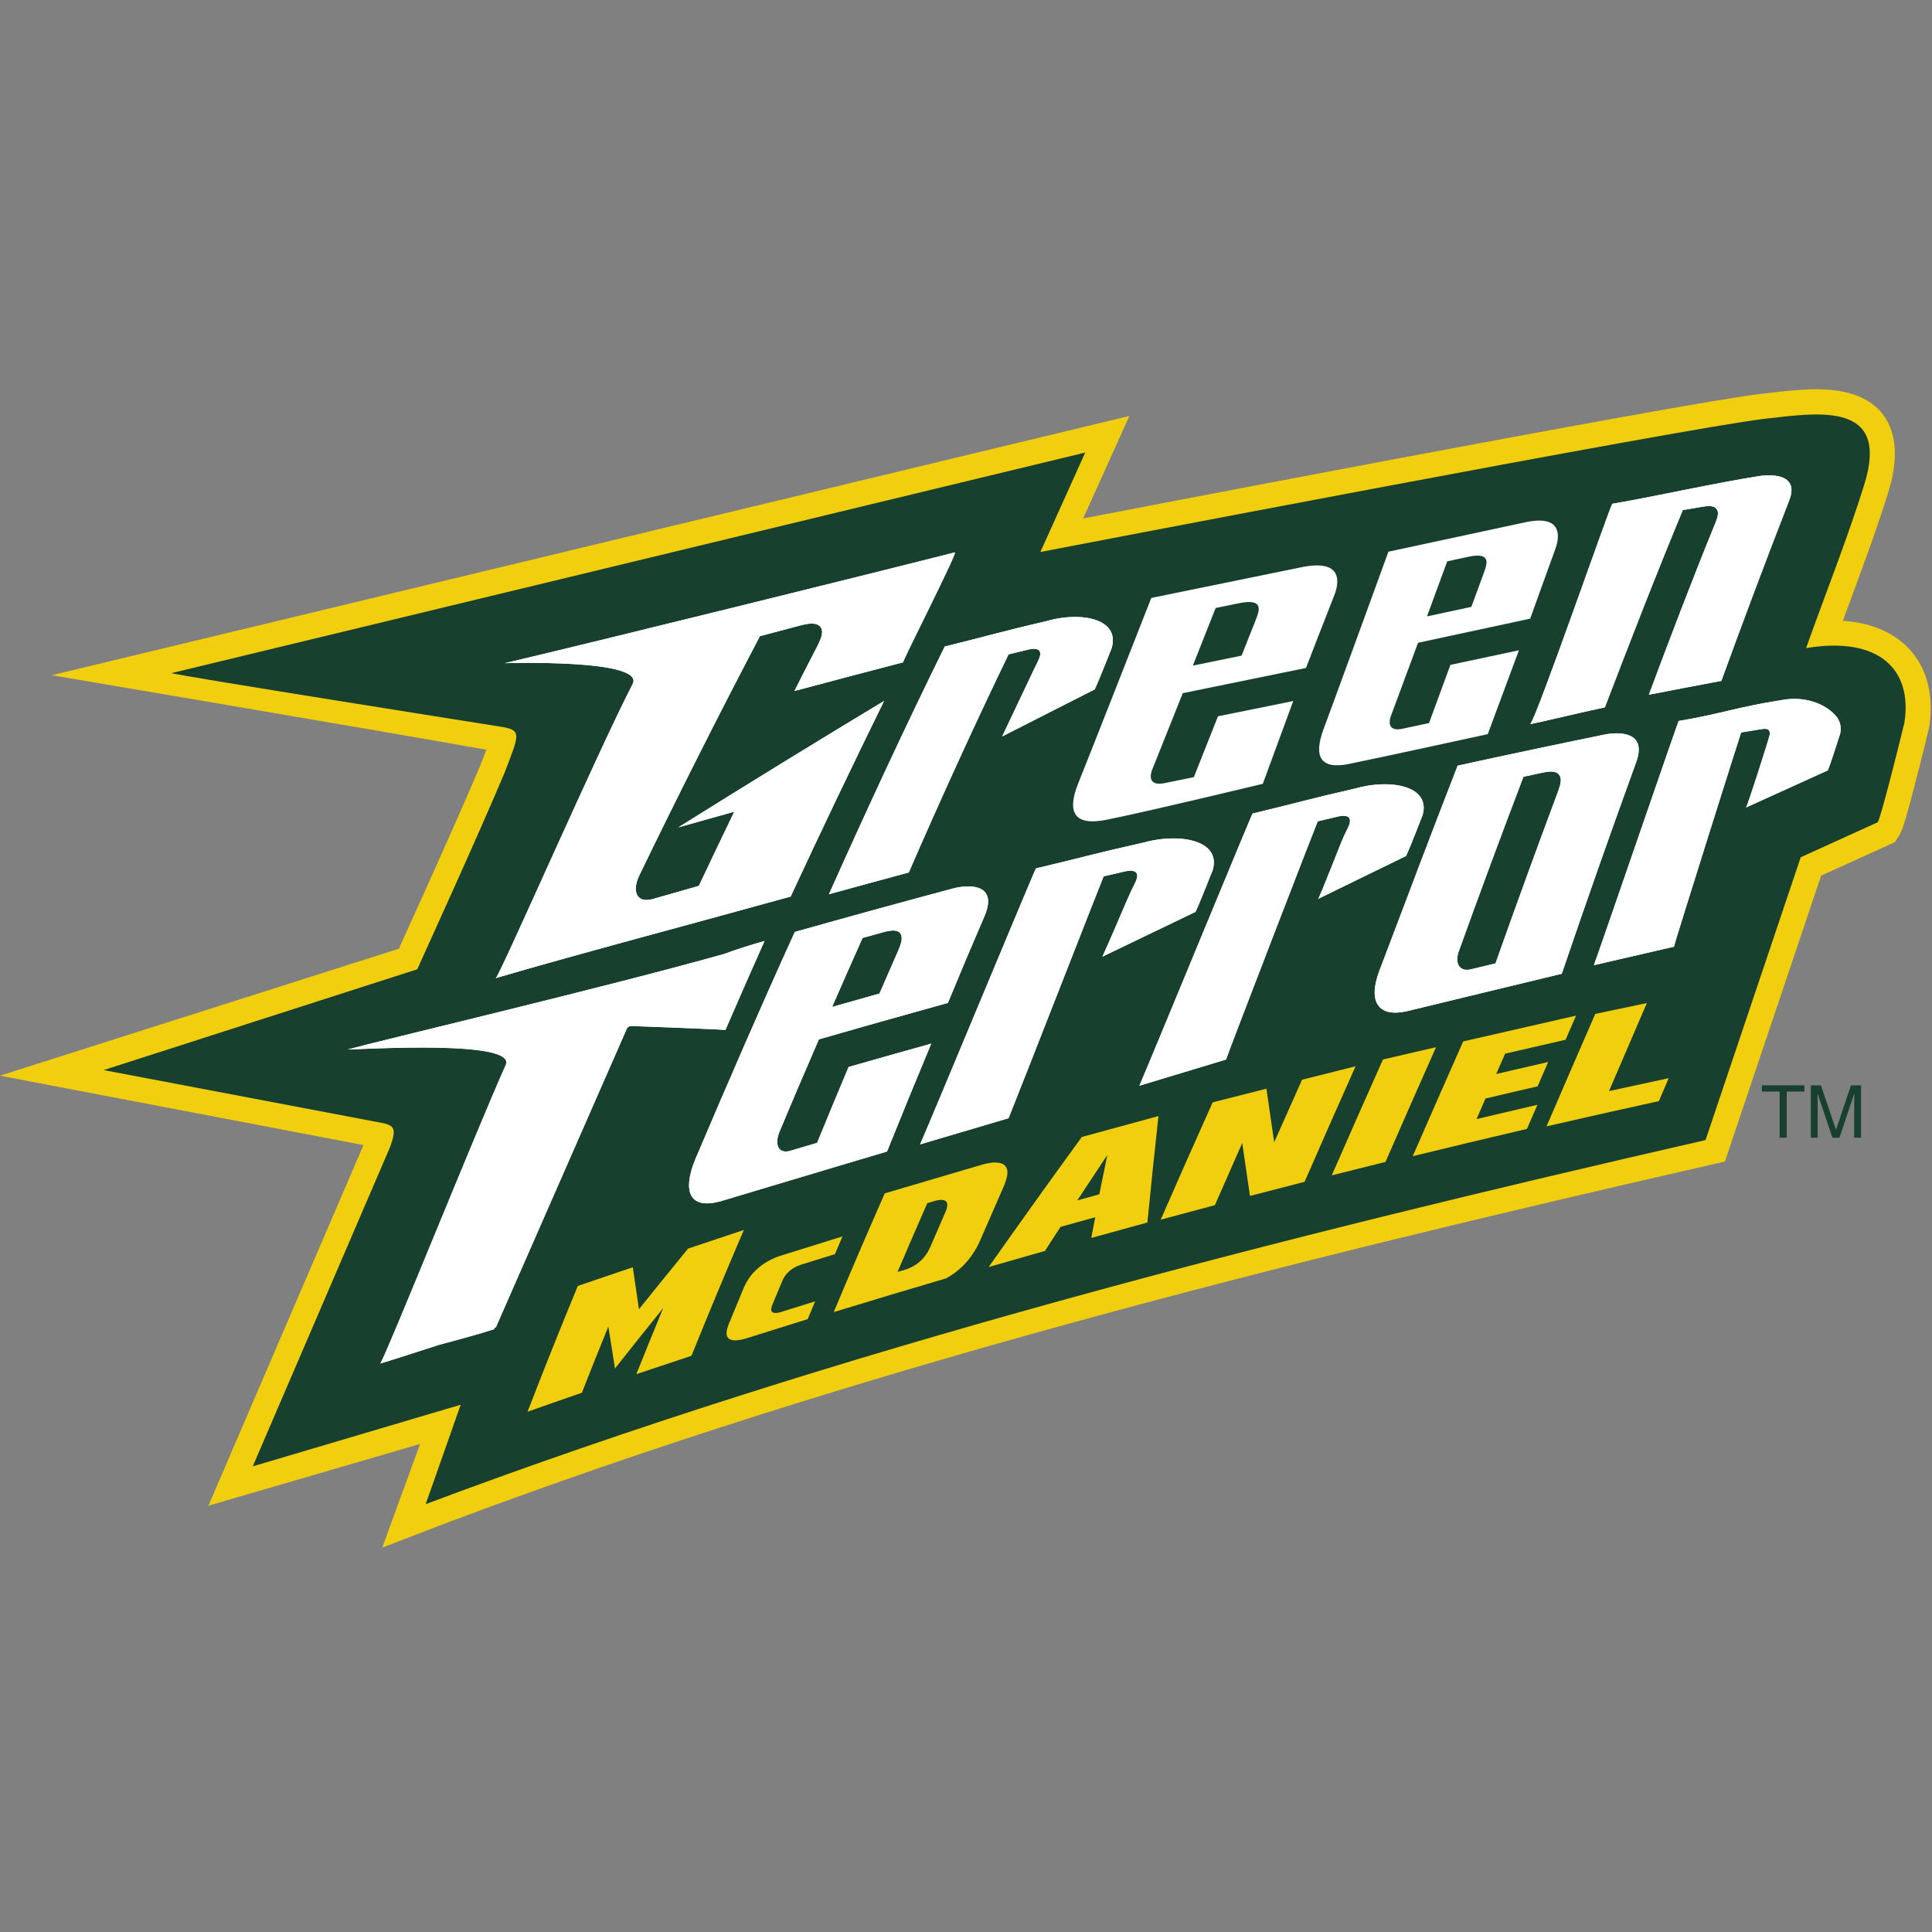
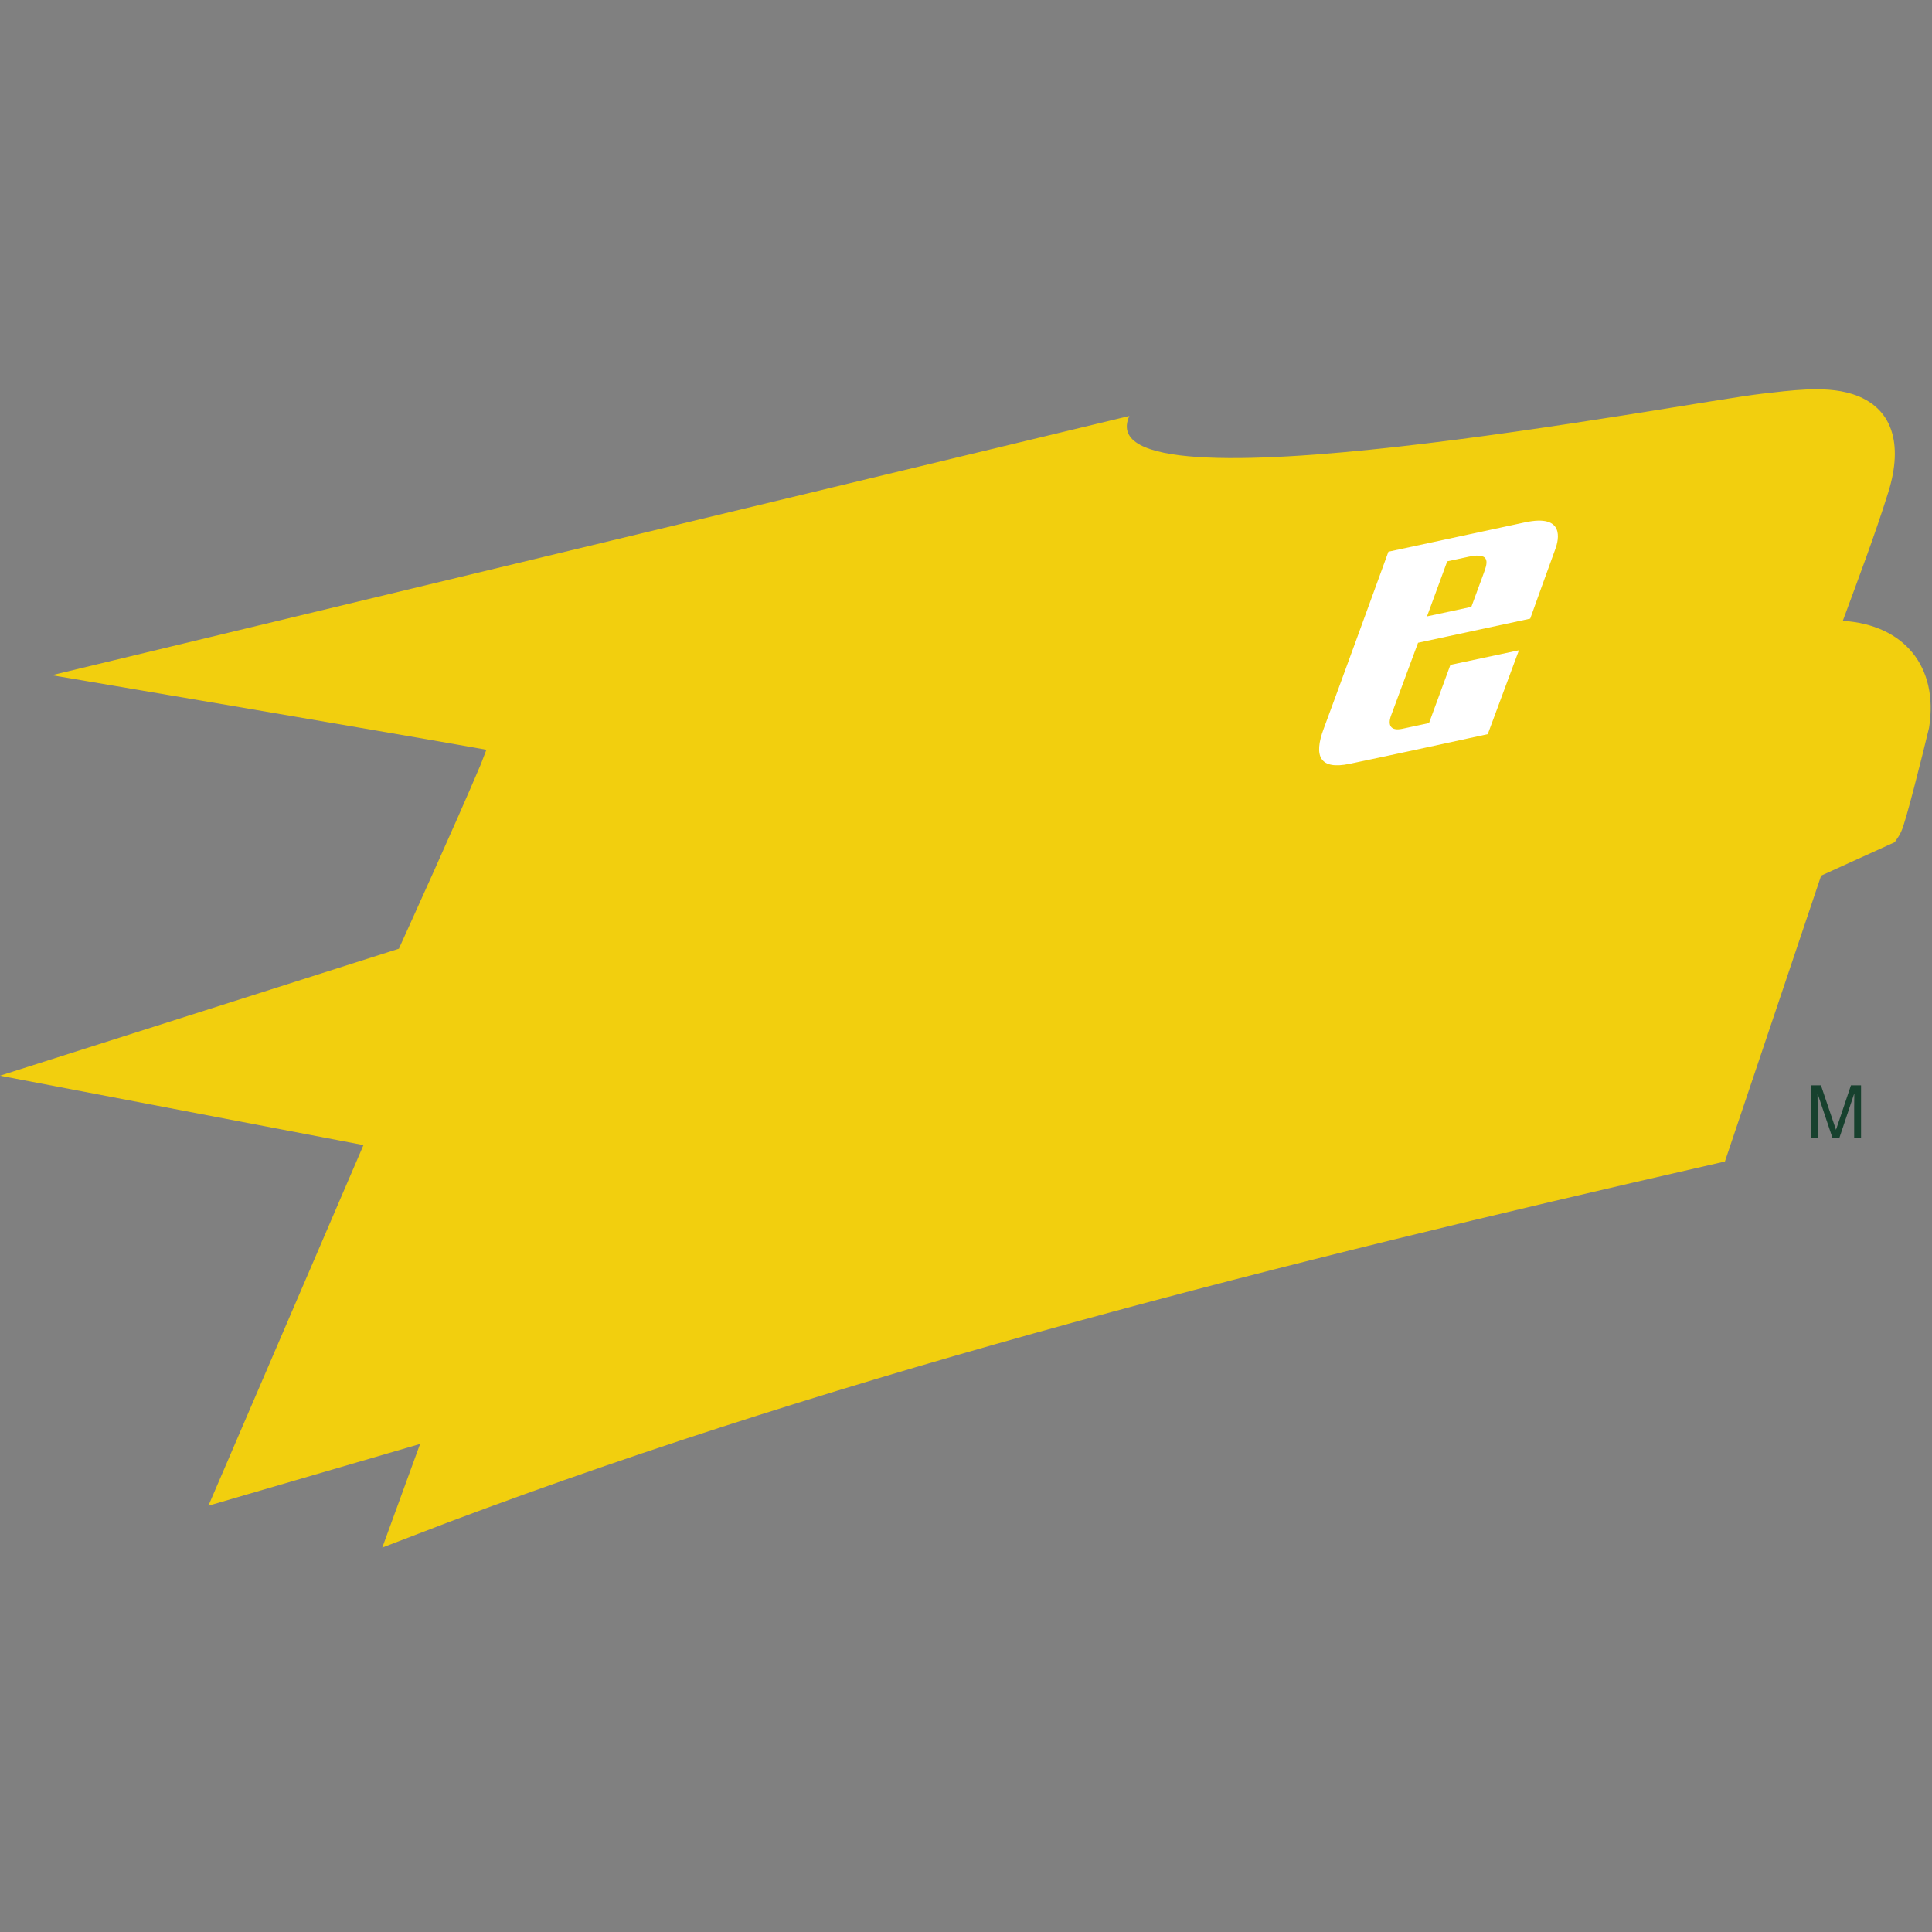
<svg xmlns="http://www.w3.org/2000/svg" width="200px" height="200px" viewBox="0 0 200 200" version="1.1">
  <rect x="0" y="0" width="200" height="200" fill="#808080" stroke="none" />
  <title>mcdaniel</title>
  <desc>Created with Sketch.</desc>
  <g id="mcdaniel" stroke="none" stroke-width="1" fill="none" fill-rule="evenodd">
    <g id="mcdaniel_BGL" transform="translate(0, 0)">
      <g id="mcdaniel" transform="translate(0, 40)">
        <g id="g10" transform="translate(100, 60.124) scale(-1, 1) rotate(-180) translate(-100, -60.124) translate(0, 0.044)">
          <g id="g12">
-             <path d="M50.35,82.591 C40.444,84.364 5.364,90.307 5.364,90.307 L116.909,117.141 L112.129,106.534 C112.129,106.534 174.204,118.516 182.438,119.45 C183.895,119.616 185.467,119.813 186.959,119.88 C188.485,119.949 190.219,119.903 191.768,119.406 C195.919,118.075 197.042,114.271 195.479,109.261 C194.087,104.802 192.398,100.358 190.768,95.937 C197.098,95.531 200.699,91.217 199.697,84.872 C199.331,83.336 198.689,80.749 198.122,78.591 C197.837,77.499 197.563,76.491 197.344,75.728 C197.225,75.318 197.119,74.972 197.036,74.716 C196.892,74.276 196.722,73.888 196.556,73.639 L196.143,73.02 L188.524,69.557 L178.562,39.964 L177.138,39.638 C133.236,29.602 88.631,18.485 46.434,2.631 L39.573,0 L43.487,10.727 L21.574,4.334 L37.627,41.666 L0,48.85 L41.293,61.994 C42.875,65.503 46.877,74.266 49.766,81.068 C49.988,81.649 50.184,82.152 50.35,82.591" id="path14" fill="#F2CF0E" />
-             <path d="M186.966,93.116 C194.531,94.366 198.01,90.887 197.14,85.378 C196.414,82.334 194.674,75.521 194.385,75.086 L186.412,71.462 L176.556,42.182 C132.542,32.121 86.373,20.388 44.067,4.494 L47.691,14.786 L26.165,8.408 L40.396,41.497 C41.057,43.365 40.887,43.721 39.356,43.994 L10.728,49.429 L43.197,59.866 C44.234,62.203 48.924,72.405 52.185,80.087 C53.705,84.073 54.069,84.581 52.04,84.943 C52.04,84.943 18.121,90.307 17.758,90.525 L112.342,113.355 L107.702,103.062 C107.702,103.062 174.558,115.929 182.731,116.857 C188.335,117.494 195.679,118.666 192.988,110.038 C191.218,104.366 188.961,98.72 186.966,93.116" id="path16" fill="#17412E" />
-             <path d="M128.529,92.333 L129.947,95.908 C130.051,96.171 130.157,96.442 130.227,96.689 C130.296,96.942 130.331,97.188 130.275,97.39 C130.154,97.814 129.622,98.036 128.305,97.767 L125.843,97.263 L123.485,91.301 L128.529,92.333 Z M134.709,101.481 C136.974,101.945 137.931,101.501 138.276,100.783 C138.623,100.059 138.324,99.087 138.138,98.614 C137.04,95.83 135.616,92.147 135.197,91.057 L129.648,89.922 L126.995,89.379 L122.441,88.448 L122.315,88.133 C120.989,84.827 119.696,81.599 119.283,80.551 C118.897,79.567 119.182,78.853 120.564,79.136 L123.588,79.755 L126.084,86.053 L133.875,87.632 L130.728,79.067 C130.728,79.067 118.558,76.133 114.505,75.335 C111.164,74.678 110.418,76.139 111.628,79.141 C112.987,82.518 118.301,96.061 119.18,98.305 L134.709,101.481 L134.709,101.481 Z" id="path18" fill="#FFFFFF" />
-             <path d="M125.534,70.114 C125.509,70.101 124.297,66.931 123.758,65.807 L114.122,61.172 C114.735,62.462 116.679,67.095 117.071,67.921 C117.196,68.183 117.33,68.438 117.457,68.7 C117.563,68.923 117.681,69.161 117.716,69.416 C117.82,70.208 116.908,70.094 116.466,69.998 L114.248,69.483 C114.217,69.488 105.6,47.388 104.405,44.448 L95.249,41.739 C96.75,45.174 107.21,70.414 107.242,70.306 C112.175,71.476 113.501,71.89 118.362,72.978 C121.061,73.723 124.043,73.531 125.182,72.218 C125.633,71.697 125.796,71 125.534,70.114 Z M98.855,103.024 C99.048,102.831 93.441,91.811 93.481,91.637 C89.75,90.667 86.003,89.678 82.241,88.671 C82.931,90.05 83.632,91.423 84.341,92.788 C84.531,93.153 84.724,93.517 84.884,93.9 C85.017,94.227 85.145,94.592 85.09,94.958 C84.844,96.065 83.228,95.553 82.557,95.381 C81.261,95.038 79.962,94.693 78.663,94.346 C74.39,86.191 70.208,77.913 66.144,69.505 C65.442,67.97 65.865,66.693 67.527,67.123 C69.137,67.584 70.741,68.041 72.343,68.494 C73.559,71.066 74.781,73.626 76.012,76.178 C74.087,75.642 72.158,75.102 70.225,74.556 C77.359,79.023 84.458,83.384 91.518,87.642 C88.238,80.965 85.017,74.214 81.849,67.393 C73.883,65.172 59.469,61.347 51.336,58.956 C51.309,58.921 51.295,58.917 51.295,58.944 L51.336,58.956 C52.047,59.896 61.943,82.543 65.491,89.39 C66.851,92.019 52.261,91.552 52.261,91.552 C61.044,93.608 91.266,101.083 98.855,103.024 L98.855,103.024 Z M178.194,89.72 C175.704,89.254 173.203,88.776 170.69,88.287 C172.913,94.237 175.157,100.149 177.527,105.943 C177.619,106.166 177.709,106.39 177.775,106.626 C177.832,106.834 177.869,107.061 177.817,107.278 C177.602,107.974 176.755,107.826 176.295,107.754 L174.204,107.403 C171.471,100.83 168.72,93.731 166.134,86.978 C164.468,86.642 160.079,85.583 158.401,85.238 C158.982,85.624 166.693,107.915 166.909,108.051 C171.704,108.881 177.446,110.188 182.158,110.929 C183.614,111.124 186.228,111.059 185.231,108.432 C182.829,102.265 180.488,96.025 178.194,89.72 Z M161.673,59.401 C156.368,58.137 151.014,56.816 145.597,55.514 C142.754,54.892 141.569,56.411 142.774,59.668 C145.496,66.799 148.145,73.923 150.899,80.944 C156.046,82.069 161.141,83.147 166.192,84.179 C167.974,84.5 170.438,84.285 169.394,81.35 C166.759,74.11 164.19,66.791 161.673,59.401 L161.673,59.401 Z M161.206,78.046 C161.307,78.321 161.411,78.595 161.488,78.881 C161.556,79.145 161.607,79.427 161.545,79.699 C161.301,80.558 160.266,80.336 159.7,80.222 L157.707,79.794 C155.425,73.811 153.188,67.77 150.994,61.676 C150.582,60.448 151.112,59.618 152.198,59.846 C153.07,60.054 153.943,60.263 154.813,60.471 C156.905,66.379 159.035,72.238 161.206,78.046 L161.206,78.046 Z M91.042,57.35 C91.632,58.712 92.225,60.073 92.822,61.43 C92.954,61.735 93.089,62.04 93.199,62.357 C93.294,62.641 93.376,62.947 93.334,63.251 C93.158,64.166 92.006,63.851 91.433,63.701 L89.291,63.107 C88.231,60.735 87.18,58.354 86.137,55.962 C87.777,56.43 89.412,56.892 91.042,57.35 L91.042,57.35 Z M98.72,68.247 C100.799,68.753 103.221,68.447 101.925,65.388 C100.635,62.408 99.372,59.404 98.127,56.381 C96.065,55.811 93.995,55.234 91.919,54.647 C90.994,54.386 90.068,54.125 89.141,53.861 C87.686,53.448 86.231,53.03 84.771,52.61 L84.671,52.381 C83.321,49.266 81.978,46.137 80.668,42.982 C80.2,41.787 80.507,40.724 81.785,41.065 C82.721,41.345 83.655,41.621 84.588,41.898 C85.663,44.526 86.749,47.143 87.845,49.749 C90.71,50.568 93.562,51.373 96.4,52.165 C94.855,48.465 93.331,44.743 91.824,40.999 C86.137,39.32 80.4,37.579 74.591,35.851 C71.262,34.934 70.66,37.004 71.975,40.19 C75.35,48.128 78.754,55.991 82.278,63.728 C87.808,65.287 93.288,66.794 98.72,68.247 L98.72,68.247 Z M115.072,93.087 C115.049,93.072 113.851,89.945 113.324,88.837 L103.745,83.969 C104.346,85.241 106.66,90.108 107.043,90.923 C107.165,91.181 107.296,91.433 107.42,91.691 C107.524,91.911 107.639,92.146 107.676,92.398 C107.789,93.178 106.925,93.067 106.504,92.972 L104.403,92.464 C100.842,85.079 97.403,77.545 94.075,69.885 C91.333,69.147 88.578,68.395 85.81,67.63 C89.699,76.33 93.672,84.894 97.798,93.275 C102.478,94.43 103.737,94.839 108.346,95.912 C110.907,96.647 113.721,96.457 114.776,95.162 C115.193,94.648 115.334,93.96 115.072,93.087 L115.072,93.087 Z M51.327,22.789 L51.203,22.755 L51.139,22.602 C49.255,21.998 47.364,21.502 45.469,20.994 C43.107,20.236 40.829,19.49 39.369,19.052 C40.014,19.991 49.288,43.117 52.356,49.963 C53.534,52.591 37.428,51.564 36.005,51.564 C39.038,52.407 63.021,58.08 74.915,61.437 C76.155,61.887 77.537,62.338 79.143,62.795 C77.781,59.739 76.432,56.667 75.095,53.582 C75.232,53.616 66.741,53.956 65.204,53.992 L64.935,53.822 L51.327,22.789 Z M147.261,75.798 C147.238,75.784 146.072,72.687 145.554,71.592 L136.451,67.152 C136.639,67.338 138.747,72.849 139.123,73.656 C139.244,73.911 139.373,74.16 139.493,74.416 C139.595,74.634 139.71,74.866 139.742,75.116 C139.843,75.889 138.966,75.778 138.54,75.684 L136.41,75.182 C136.378,75.185 126.874,50.568 126.921,50.522 L117.952,47.812 C119.494,51.41 129.639,76.089 129.667,75.984 C134.414,77.128 135.69,77.532 140.364,78.594 C142.959,79.321 145.828,79.133 146.923,77.853 C147.358,77.344 147.513,76.663 147.261,75.798 Z M190.489,84.233 C190.467,84.222 189.617,81.436 189.217,80.455 L180.747,76.612 C180.908,76.772 183.202,83.973 183.212,84.202 C183.244,84.91 182.62,84.764 182.224,84.705 L180.243,84.382 C180.214,84.386 173.238,62.248 173.285,62.202 L165.001,60.289 C166.166,63.515 173.746,85.669 173.783,85.57 C178.191,86.314 179.939,87.033 184.287,87.706 C186.688,88.207 188.852,87.413 189.997,86.155 C190.452,85.656 190.655,85.016 190.489,84.233 L190.489,84.233 Z" id="path20" fill="#FFFFFF" />
+             <path d="M50.35,82.591 C40.444,84.364 5.364,90.307 5.364,90.307 L116.909,117.141 C112.129,106.534 174.204,118.516 182.438,119.45 C183.895,119.616 185.467,119.813 186.959,119.88 C188.485,119.949 190.219,119.903 191.768,119.406 C195.919,118.075 197.042,114.271 195.479,109.261 C194.087,104.802 192.398,100.358 190.768,95.937 C197.098,95.531 200.699,91.217 199.697,84.872 C199.331,83.336 198.689,80.749 198.122,78.591 C197.837,77.499 197.563,76.491 197.344,75.728 C197.225,75.318 197.119,74.972 197.036,74.716 C196.892,74.276 196.722,73.888 196.556,73.639 L196.143,73.02 L188.524,69.557 L178.562,39.964 L177.138,39.638 C133.236,29.602 88.631,18.485 46.434,2.631 L39.573,0 L43.487,10.727 L21.574,4.334 L37.627,41.666 L0,48.85 L41.293,61.994 C42.875,65.503 46.877,74.266 49.766,81.068 C49.988,81.649 50.184,82.152 50.35,82.591" id="path14" fill="#F2CF0E" />
            <path d="M152.313,97.382 L153.571,100.8 C153.664,101.052 153.758,101.31 153.819,101.548 C153.88,101.79 153.909,102.025 153.855,102.218 C153.743,102.623 153.255,102.836 152.056,102.578 L149.816,102.096 L147.722,96.395 L152.313,97.382 Z M157.859,106.13 C159.921,106.572 160.798,106.149 161.12,105.462 C161.444,104.77 161.18,103.84 161.015,103.388 C160.041,100.726 158.78,97.203 158.407,96.162 L153.357,95.076 L150.943,94.558 L146.798,93.666 L146.685,93.365 C145.511,90.205 144.363,87.117 143.997,86.116 C143.653,85.175 143.921,84.493 145.179,84.763 L147.933,85.355 L150.146,91.377 L157.238,92.887 L154.012,84.205 C151.777,83.718 143.379,81.891 139.69,81.129 C136.65,80.5 135.954,81.897 137.029,84.768 C138.236,87.996 142.947,100.947 143.728,103.092 L157.859,106.13 L157.859,106.13 Z" id="path22" fill="#FFFFFF" />
            <path d="M160.095,43.604 C161.772,47.495 163.455,51.376 165.143,55.246 C166.926,55.622 168.706,55.995 170.481,56.366 C169.174,53.334 167.868,50.297 166.564,47.254 C168.628,47.703 170.685,48.147 172.741,48.591 L171.727,46.216 C167.862,45.371 163.984,44.499 160.095,43.604 L160.095,43.604 Z M146.248,40.517 C147.978,44.489 149.718,48.449 151.468,52.397 C155.379,53.298 159.274,54.186 163.153,55.066 L162.067,52.568 C159.987,52.093 157.9,51.613 155.811,51.131 L154.882,49.022 C156.682,49.439 158.476,49.855 160.269,50.268 L159.174,47.749 C157.378,47.329 155.579,46.909 153.776,46.487 L152.853,44.357 C154.957,44.854 157.056,45.348 159.153,45.839 L158.067,43.338 C154.139,42.422 150.199,41.481 146.248,40.517 L146.248,40.517 Z M148.658,51.799 C146.901,47.853 145.159,43.894 143.425,39.921 C141.574,39.463 139.72,39 137.864,38.531 C139.618,42.543 141.385,46.542 143.166,50.525 C145.001,50.952 146.83,51.377 148.658,51.799 Z M129.4,36.402 C129.128,38.226 128.86,40.051 128.595,41.877 C127.646,39.738 126.703,37.595 125.765,35.447 C123.899,34.951 122.03,34.452 120.158,33.946 C121.929,38.011 123.724,42.059 125.537,46.091 C127.396,46.563 129.25,47.033 131.102,47.501 C131.365,45.652 131.632,43.803 131.903,41.955 C132.859,44.117 133.821,46.275 134.788,48.43 C136.639,48.896 138.486,49.361 140.329,49.823 C138.555,45.852 136.796,41.865 135.051,37.864 C133.17,37.383 131.286,36.895 129.4,36.402 L129.4,36.402 Z M113.799,36.567 C114.074,37.929 114.352,39.29 114.634,40.651 C113.593,39.084 112.555,37.513 111.521,35.938 L113.799,36.567 Z M112.97,32.053 C113.105,32.769 113.242,33.483 113.379,34.197 L109.784,33.199 C109.246,32.369 108.71,31.538 108.175,30.708 C106.233,30.158 104.293,29.603 102.349,29.042 C105.537,33.566 108.75,38.053 111.988,42.504 C114.64,43.231 117.285,43.952 119.923,44.669 C119.521,40.999 119.139,37.327 118.778,33.651 C116.845,33.124 114.908,32.591 112.97,32.053 L112.97,32.053 Z M96.276,31.056 C96.798,32.27 97.326,33.483 97.854,34.693 C97.945,34.899 98.026,35.11 98.057,35.329 C98.165,36.084 97.425,36.07 96.794,35.893 L95.992,35.656 C94.955,33.288 93.927,30.913 92.914,28.533 L93.713,28.771 C94.95,29.161 95.799,29.989 96.276,31.056 Z M101.457,31.777 C100.747,30.182 99.618,28.79 97.952,27.872 C94.08,26.733 90.198,25.569 86.307,24.376 C88.032,28.493 89.793,32.591 91.589,36.667 C94.98,37.674 98.36,38.671 101.731,39.658 C102.982,40.01 104.488,40.056 104.268,38.537 C104.189,38.102 104.034,37.681 103.857,37.271 C103.051,35.443 102.252,33.612 101.457,31.777 L101.457,31.777 Z M65.874,17.952 C66.79,20.244 67.72,22.529 68.661,24.806 C66.988,22.727 65.321,20.638 63.662,18.538 C63.429,19.987 63.198,21.436 62.976,22.886 C62.049,20.608 61.136,18.322 60.237,16.03 C58.362,15.383 56.488,14.728 54.613,14.064 C56.295,18.429 58.03,22.769 59.817,27.084 C61.717,27.732 63.614,28.375 65.508,29.016 C65.713,27.567 65.926,26.12 66.144,24.673 C67.832,26.775 69.527,28.867 71.23,30.949 C73.157,31.596 75.081,32.238 77.002,32.878 C75.15,28.559 73.344,24.217 71.581,19.852 C69.681,19.227 67.777,18.593 65.874,17.952 L65.874,17.952 Z M83.614,23.651 C81.495,22.988 79.372,22.321 77.244,21.652 C76.386,21.392 75.124,21.202 75.213,22.314 C75.248,22.608 75.344,22.893 75.455,23.171 C75.972,24.432 76.493,25.691 77.019,26.949 C77.7,28.51 79.026,29.626 80.799,30.209 C82.942,30.88 85.08,31.547 87.213,32.211 C86.952,31.6 86.693,30.99 86.434,30.379 L82.897,29.276 C82.007,28.984 81.343,28.426 80.999,27.643 C80.651,26.812 80.302,25.979 79.958,25.145 C79.902,25.004 79.853,24.86 79.836,24.711 C79.79,24.154 80.435,24.259 80.857,24.386 L84.38,25.491 C84.124,24.877 83.869,24.265 83.614,23.651 L83.614,23.651 Z" id="path24" fill="#F2CF0E" />
-             <path d="M125.534,70.114 C125.509,70.101 124.297,66.931 123.758,65.807 L114.122,61.172 C114.735,62.462 116.679,67.095 117.071,67.921 C117.196,68.183 117.33,68.438 117.457,68.7 C117.563,68.923 117.681,69.161 117.716,69.416 C117.82,70.208 116.908,70.094 116.466,69.998 L114.248,69.483 C114.217,69.488 105.6,47.388 104.405,44.448 L95.249,41.739 C96.75,45.174 107.21,70.414 107.242,70.306 C112.175,71.476 113.501,71.89 118.362,72.978 C121.061,73.723 124.043,73.531 125.182,72.218 C125.633,71.697 125.796,71 125.534,70.114 Z M98.855,103.024 C99.048,102.831 93.441,91.811 93.481,91.637 C89.75,90.667 86.003,89.678 82.241,88.671 C82.931,90.05 83.632,91.423 84.341,92.788 C84.531,93.153 84.724,93.517 84.884,93.9 C85.017,94.227 85.145,94.592 85.09,94.958 C84.844,96.065 83.228,95.553 82.557,95.381 C81.261,95.038 79.962,94.693 78.663,94.346 C74.39,86.191 70.208,77.913 66.144,69.505 C65.442,67.97 65.865,66.693 67.527,67.123 C69.137,67.584 70.741,68.041 72.343,68.494 C73.559,71.066 74.781,73.626 76.012,76.178 C74.087,75.642 72.158,75.102 70.225,74.556 C77.359,79.023 84.458,83.384 91.518,87.642 C88.238,80.965 85.017,74.214 81.849,67.393 C73.883,65.172 59.469,61.347 51.336,58.956 C51.309,58.921 51.295,58.917 51.295,58.944 L51.336,58.956 C52.047,59.896 61.943,82.543 65.491,89.39 C66.851,92.019 52.261,91.552 52.261,91.552 C61.044,93.608 91.266,101.083 98.855,103.024 L98.855,103.024 Z M178.194,89.72 C175.704,89.254 173.203,88.776 170.69,88.287 C172.913,94.237 175.157,100.149 177.527,105.943 C177.619,106.166 177.709,106.39 177.775,106.626 C177.832,106.834 177.869,107.061 177.817,107.278 C177.602,107.974 176.755,107.826 176.295,107.754 L174.204,107.403 C171.471,100.83 168.72,93.731 166.134,86.978 C164.468,86.642 160.079,85.583 158.401,85.238 C158.982,85.624 166.693,107.915 166.909,108.051 C171.704,108.881 177.446,110.188 182.158,110.929 C183.614,111.124 186.228,111.059 185.231,108.432 C182.829,102.265 180.488,96.025 178.194,89.72 Z M161.673,59.401 C156.368,58.137 151.014,56.816 145.597,55.514 C142.754,54.892 141.569,56.411 142.774,59.668 C145.496,66.799 148.145,73.923 150.899,80.944 C156.046,82.069 161.141,83.147 166.192,84.179 C167.974,84.5 170.438,84.285 169.394,81.35 C166.759,74.11 164.19,66.791 161.673,59.401 L161.673,59.401 Z M161.206,78.046 C161.307,78.321 161.411,78.595 161.488,78.881 C161.556,79.145 161.607,79.427 161.545,79.699 C161.301,80.558 160.266,80.336 159.7,80.222 L157.707,79.794 C155.425,73.811 153.188,67.77 150.994,61.676 C150.582,60.448 151.112,59.618 152.198,59.846 C153.07,60.054 153.943,60.263 154.813,60.471 C156.905,66.379 159.035,72.238 161.206,78.046 L161.206,78.046 Z M91.042,57.35 C91.632,58.712 92.225,60.073 92.822,61.43 C92.954,61.735 93.089,62.04 93.199,62.357 C93.294,62.641 93.376,62.947 93.334,63.251 C93.158,64.166 92.006,63.851 91.433,63.701 L89.291,63.107 C88.231,60.735 87.18,58.354 86.137,55.962 C87.777,56.43 89.412,56.892 91.042,57.35 L91.042,57.35 Z M98.72,68.247 C100.799,68.753 103.221,68.447 101.925,65.388 C100.635,62.408 99.372,59.404 98.127,56.381 C96.065,55.811 93.995,55.234 91.919,54.647 C90.994,54.386 90.068,54.125 89.141,53.861 C87.686,53.448 86.231,53.03 84.771,52.61 L84.671,52.381 C83.321,49.266 81.978,46.137 80.668,42.982 C80.2,41.787 80.507,40.724 81.785,41.065 C82.721,41.345 83.655,41.621 84.588,41.898 C85.663,44.526 86.749,47.143 87.845,49.749 C90.71,50.568 93.562,51.373 96.4,52.165 C94.855,48.465 93.331,44.743 91.824,40.999 C86.137,39.32 80.4,37.579 74.591,35.851 C71.262,34.934 70.66,37.004 71.975,40.19 C75.35,48.128 78.754,55.991 82.278,63.728 C87.808,65.287 93.288,66.794 98.72,68.247 L98.72,68.247 Z M115.072,93.087 C115.049,93.072 113.851,89.945 113.324,88.837 L103.745,83.969 C104.346,85.241 106.66,90.108 107.043,90.923 C107.165,91.181 107.296,91.433 107.42,91.691 C107.524,91.911 107.639,92.146 107.676,92.398 C107.789,93.178 106.925,93.067 106.504,92.972 L104.403,92.464 C100.842,85.079 97.403,77.545 94.075,69.885 C91.333,69.147 88.578,68.395 85.81,67.63 C89.699,76.33 93.672,84.894 97.798,93.275 C102.478,94.43 103.737,94.839 108.346,95.912 C110.907,96.647 113.721,96.457 114.776,95.162 C115.193,94.648 115.334,93.96 115.072,93.087 L115.072,93.087 Z M51.327,22.789 L51.203,22.755 L51.139,22.602 C49.255,21.998 47.364,21.502 45.469,20.994 C43.107,20.236 40.829,19.49 39.369,19.052 C40.014,19.991 49.288,43.117 52.356,49.963 C53.534,52.591 37.428,51.564 36.005,51.564 C39.038,52.407 63.021,58.08 74.915,61.437 C76.155,61.887 77.537,62.338 79.143,62.795 C77.781,59.739 76.432,56.667 75.095,53.582 C75.232,53.616 66.741,53.956 65.204,53.992 L64.935,53.822 L51.327,22.789 Z M147.261,75.798 C147.238,75.784 146.072,72.687 145.554,71.592 L136.451,67.152 C136.639,67.338 138.747,72.849 139.123,73.656 C139.244,73.911 139.373,74.16 139.493,74.416 C139.595,74.634 139.71,74.866 139.742,75.116 C139.843,75.889 138.966,75.778 138.54,75.684 L136.41,75.182 C136.378,75.185 126.874,50.568 126.921,50.522 L117.952,47.812 C119.494,51.41 129.639,76.089 129.667,75.984 C134.414,77.128 135.69,77.532 140.364,78.594 C142.959,79.321 145.828,79.133 146.923,77.853 C147.358,77.344 147.513,76.663 147.261,75.798 Z M190.489,84.233 C190.467,84.222 189.617,81.436 189.217,80.455 L180.747,76.612 C180.908,76.772 183.202,83.973 183.212,84.202 C183.244,84.91 182.62,84.764 182.224,84.705 L180.243,84.382 C180.214,84.386 173.238,62.248 173.285,62.202 L165.001,60.289 C166.166,63.515 173.746,85.669 173.783,85.57 C178.191,86.314 179.939,87.033 184.287,87.706 C186.688,88.207 188.852,87.413 189.997,86.155 C190.452,85.656 190.655,85.016 190.489,84.233 L190.489,84.233 Z" id="path26" fill="#FFFFFF" />
-             <polyline id="path28" fill="#17412E" fill-rule="nonzero" points="182.388 47.204 184.226 47.204 184.226 42.426 184.959 42.426 184.959 47.204 186.796 47.204 186.796 47.854 182.388 47.854 182.388 47.204" />
            <path d="M191.612,47.854 L190.069,43.266 L190.055,43.266 L188.504,47.854 L187.454,47.854 L187.454,42.426 L188.164,42.426 L188.164,45.632 C188.164,45.791 188.148,46.478 188.148,46.977 L188.164,46.977 L189.692,42.426 L190.418,42.426 L191.944,46.984 L191.958,46.984 C191.958,46.478 191.944,45.791 191.944,45.632 L191.944,42.426 L192.656,42.426 L192.656,47.854 L191.612,47.854" id="path30" fill="#17412E" fill-rule="nonzero" />
          </g>
        </g>
      </g>
    </g>
  </g>
</svg>